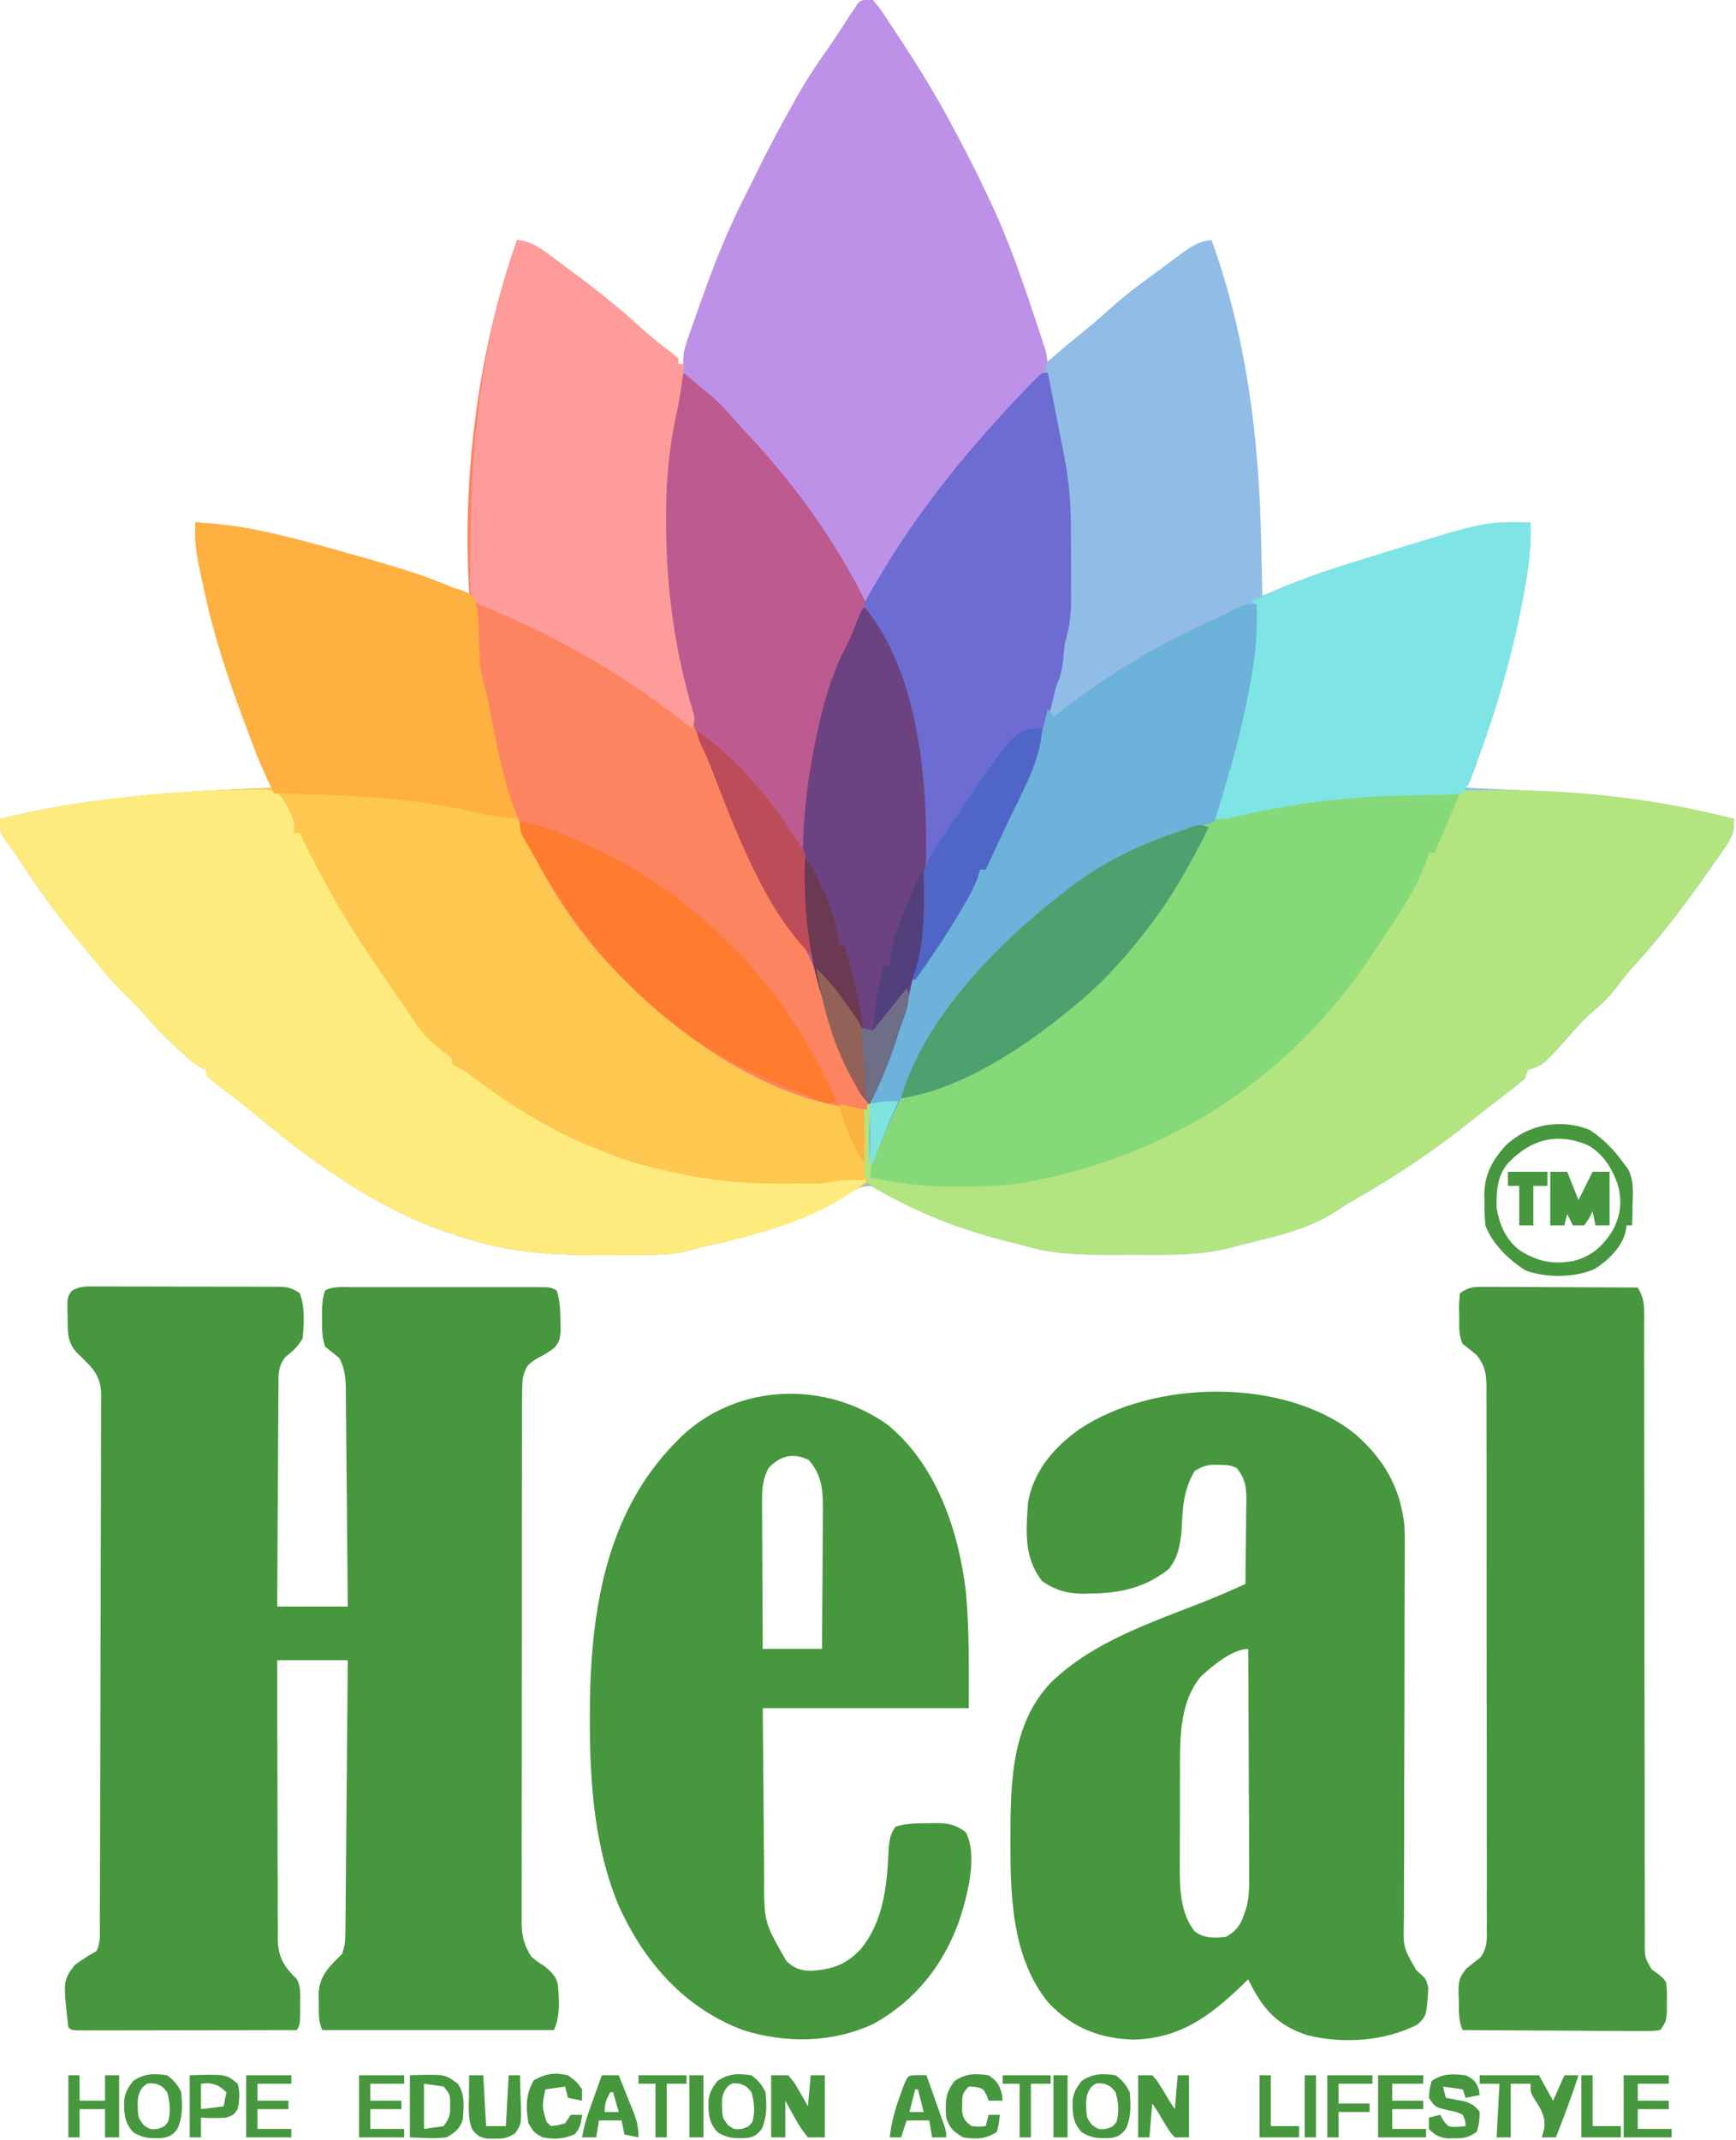
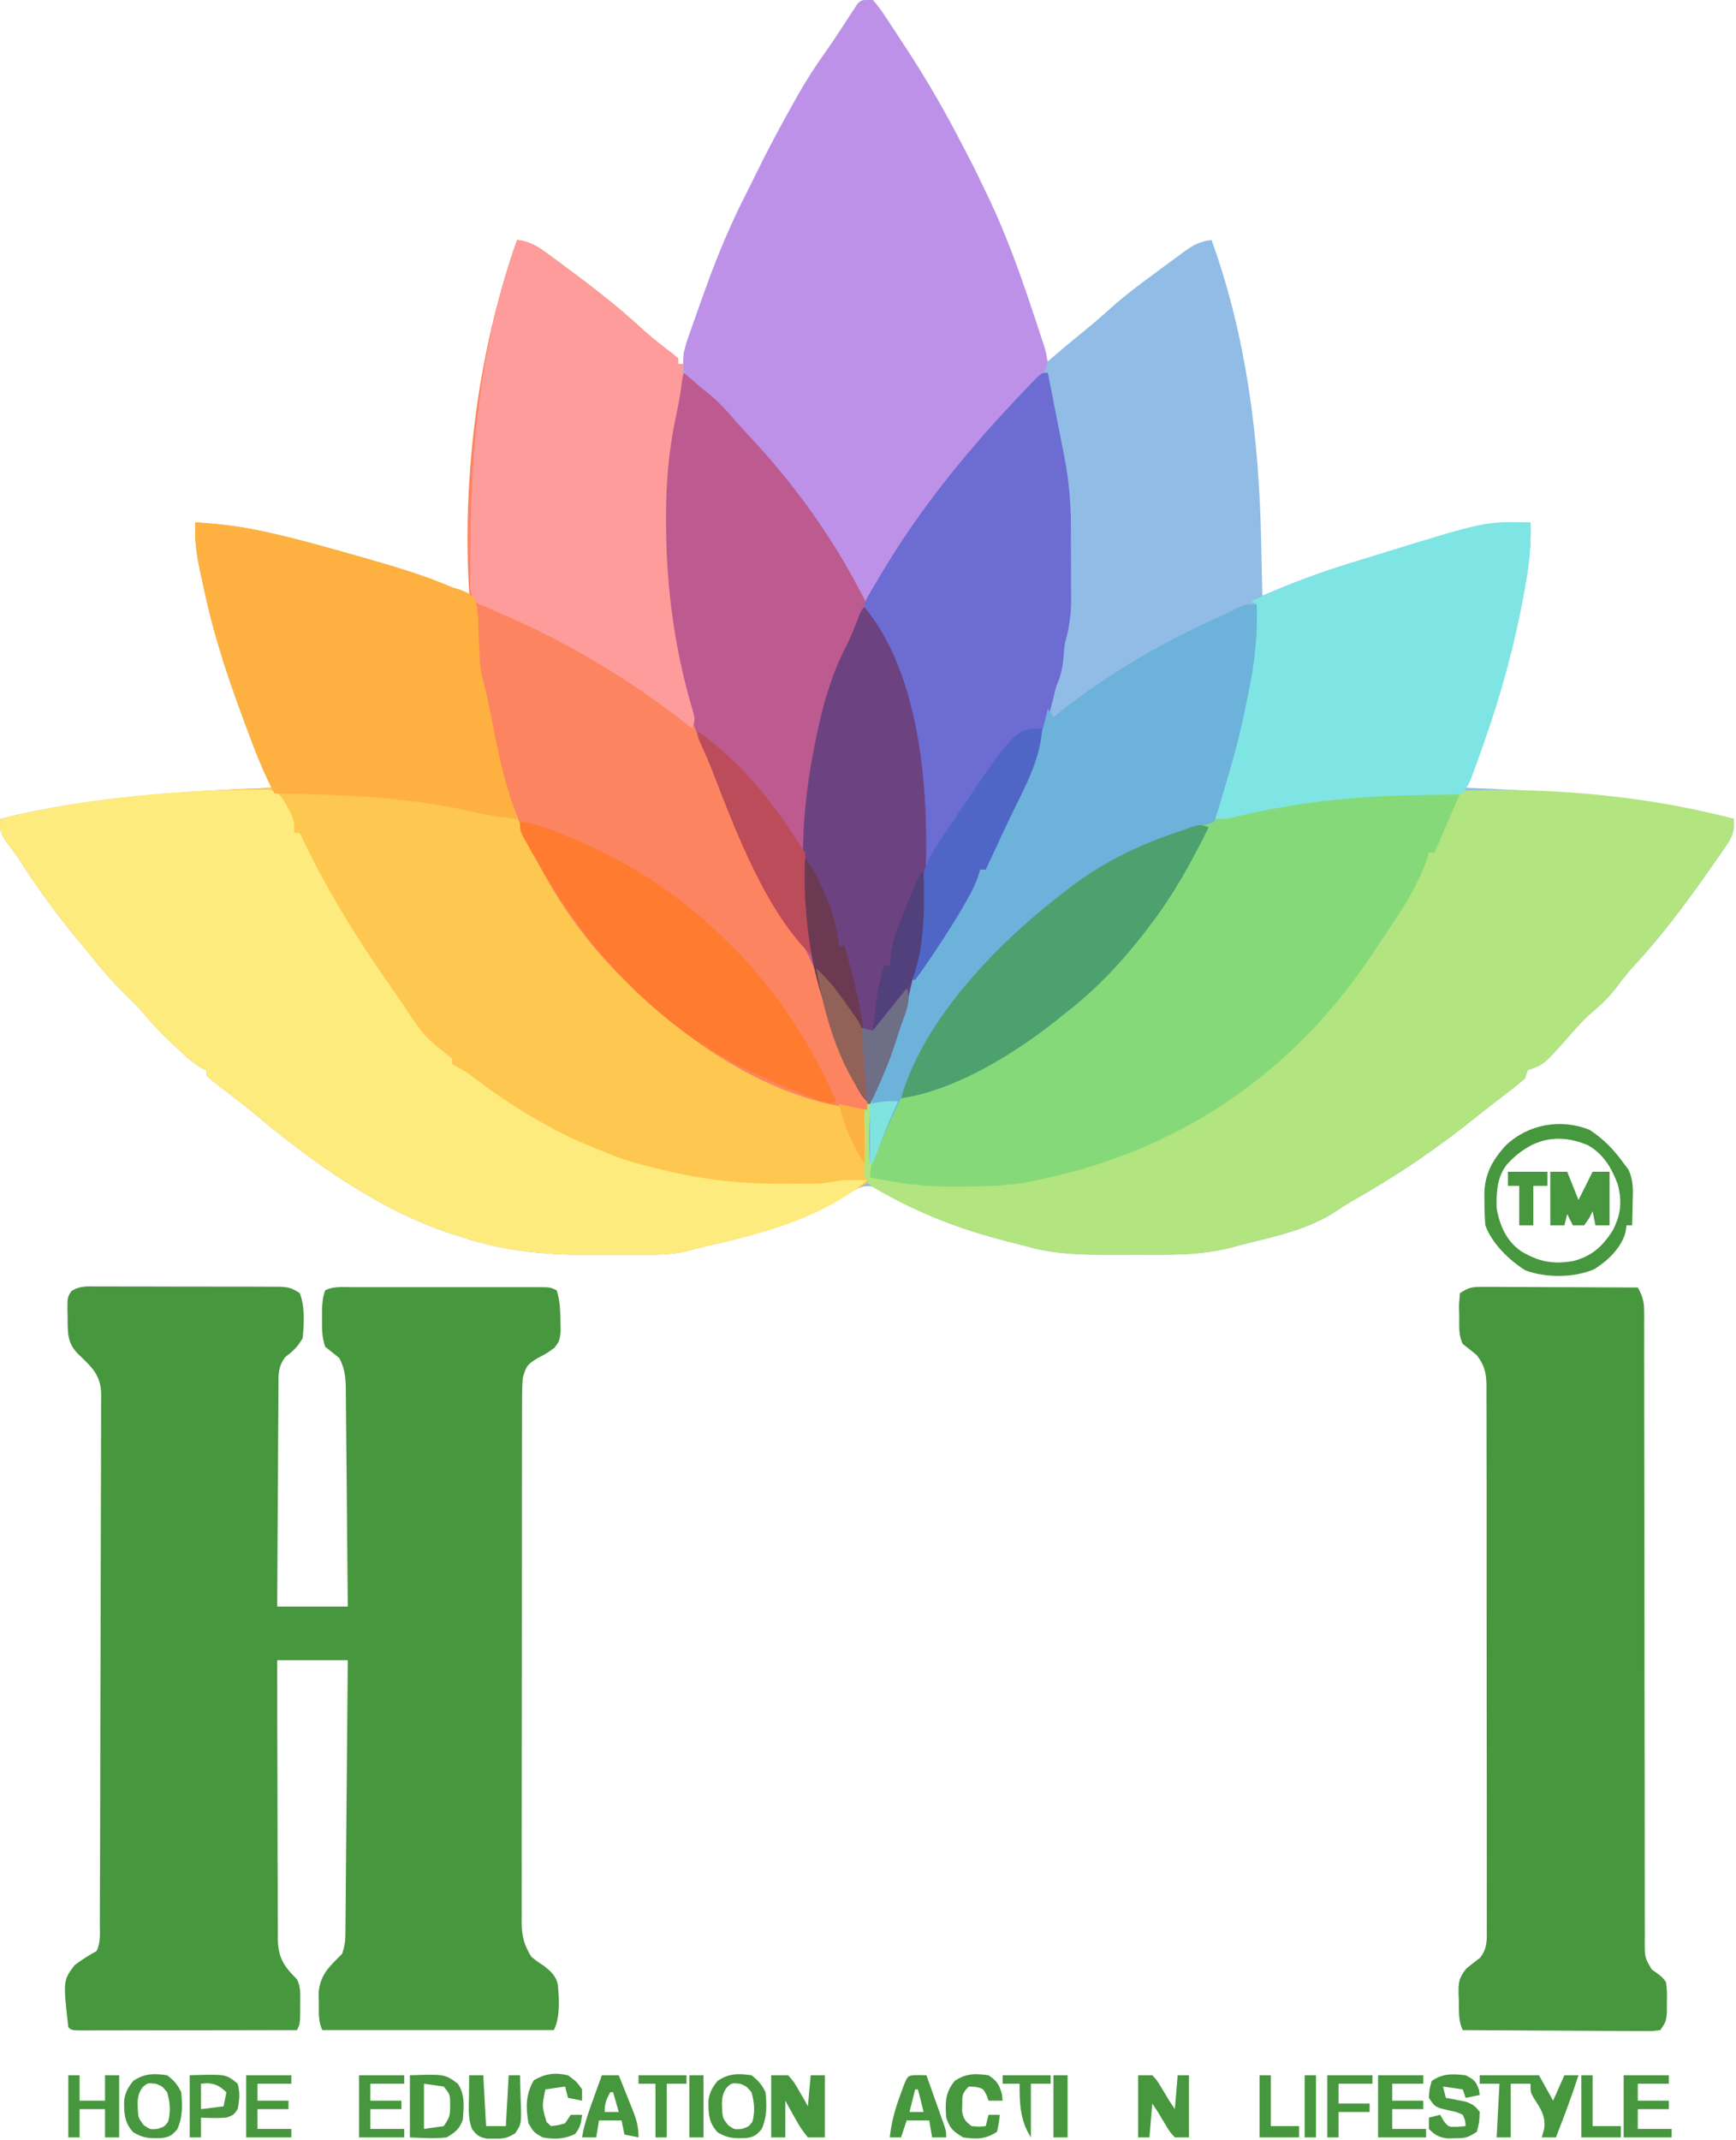
<svg xmlns="http://www.w3.org/2000/svg" width="615" height="758" viewBox="0 0 615 758" fill="none">
  <path d="M309.205 0C310.87 1.907 312.185 3.679 313.548 5.789C313.954 6.395 314.36 7.002 314.779 7.627C316.103 9.616 317.405 11.619 318.705 13.625C319.61 15.003 320.515 16.381 321.42 17.758C328.654 28.844 335.187 40.209 341.205 52C341.92 53.366 342.636 54.732 343.353 56.098C345.392 60.024 347.314 64 349.205 68C349.572 68.766 349.94 69.533 350.319 70.322C359.139 88.901 365.109 108.403 371.205 128C371.647 127.618 372.09 127.235 372.547 126.841C376.182 123.713 379.849 120.639 383.58 117.625C387.016 114.829 390.368 111.983 393.642 109C398.374 104.755 403.394 100.964 408.531 97.224C410.331 95.907 412.119 94.575 413.908 93.242C415.152 92.327 416.397 91.413 417.642 90.5C418.221 90.066 418.8 89.633 419.397 89.186C422.627 86.844 425.21 85.418 429.205 85C441.585 119.25 446 154.992 446.767 191.25C446.81 193.171 446.854 195.091 446.898 197.012C447.004 201.674 447.105 206.337 447.205 211C448.793 210.323 448.793 210.323 450.414 209.631C459.731 205.7 469.008 202.272 478.705 199.375C479.965 198.993 481.225 198.611 482.524 198.218C484.996 197.47 487.468 196.726 489.941 195.985C492.615 195.178 495.277 194.348 497.935 193.492C506.473 190.783 515.1 188.902 523.892 187.188C525.016 186.968 526.141 186.749 527.299 186.522C532.363 185.575 537.037 184.888 542.205 185C542.433 192.201 541.816 198.972 540.58 206.062C540.398 207.105 540.217 208.147 540.031 209.221C536.186 230.68 530.144 250.891 522.716 271.344C522.478 272.003 522.24 272.662 521.994 273.341C520.325 277.88 520.325 277.88 519.205 279C520.178 279.04 521.151 279.079 522.153 279.12C553.218 280.42 583.926 282.477 614.205 290C614.535 294.185 613.785 296.236 611.415 299.668C610.81 300.553 610.205 301.437 609.582 302.349C608.921 303.285 608.26 304.222 607.58 305.188C606.905 306.159 606.23 307.131 605.534 308.132C597.064 320.217 588.215 332.027 578.15 342.836C576.173 345.035 574.409 347.318 572.642 349.688C569.857 353.35 566.833 356.187 563.306 359.121C560.906 361.267 558.828 363.581 556.705 366C546.911 377.098 546.911 377.098 541.205 379C540.875 379.99 540.545 380.98 540.205 382C538.177 383.757 536.154 385.387 534.017 387C532.725 387.992 531.433 388.984 530.142 389.977C529.482 390.481 528.822 390.985 528.142 391.505C526.353 392.886 524.587 394.29 522.83 395.711C509.358 406.58 495.071 416.246 480.021 424.793C477.721 426.1 475.554 427.44 473.357 428.926C464.014 435.131 453.2 437.557 442.412 440.21C440.325 440.724 438.246 441.271 436.178 441.856C425.381 444.638 414.586 444.454 403.5 444.391C400.145 444.375 396.792 444.391 393.437 444.41C382.577 444.421 372.645 444.204 362.205 441C360.378 440.54 358.55 440.087 356.72 439.641C340.743 435.482 326.19 430.351 312.255 421.406C308.525 419.687 307.092 419.757 303.205 421C300.737 422.314 298.392 423.664 296.017 425.125C281.56 433.577 266.019 437.918 249.739 441.425C247.671 441.894 245.624 442.454 243.586 443.04C238.542 444.301 233.578 444.359 228.4 444.406C227.371 444.42 226.342 444.434 225.281 444.448C221.964 444.482 218.647 444.495 215.33 444.5C214.204 444.503 213.078 444.507 211.918 444.51C194.861 444.513 179.456 443.506 163.205 438C162.19 437.678 161.176 437.357 160.131 437.025C134.729 428.871 110.254 411.382 89.986 394.305C87.825 392.514 85.647 390.781 83.423 389.07C82.776 388.571 82.128 388.071 81.461 387.557C80.185 386.576 78.905 385.6 77.622 384.629C76.113 383.465 74.653 382.237 73.204 381C73.204 380.34 73.204 379.68 73.204 379C72.675 378.786 72.145 378.572 71.599 378.352C68.284 376.48 65.652 373.963 62.892 371.375C62.31 370.834 61.728 370.293 61.129 369.735C57.501 366.323 54.129 362.806 50.935 358.98C48.846 356.59 46.602 354.404 44.33 352.188C40.136 348.032 36.35 343.706 32.673 339.09C30.865 336.826 29.037 334.596 27.173 332.379C19.607 323.323 12.902 313.919 6.533 303.988C5.217 302.019 3.803 300.162 2.361 298.285C0.228 295.035 -0.366 293.766 0.205 290C31.78 282.154 63.816 280.28 96.204 279C95.918 278.405 95.632 277.811 95.337 277.198C91.299 268.585 87.996 259.751 84.767 250.812C84.337 249.626 84.337 249.626 83.898 248.415C79.106 235.124 75.147 221.83 72.204 208C71.867 206.496 71.528 204.992 71.189 203.488C69.825 197.268 68.814 191.381 69.204 185C76.689 185.511 83.984 186.281 91.329 187.812C92.304 188.016 93.278 188.219 94.282 188.428C105.269 190.842 116.076 193.922 126.892 197C127.8 197.257 128.707 197.514 129.642 197.778C142.538 201.443 154.886 205.692 167.205 211C167.181 209.311 167.181 209.311 167.157 207.589C166.63 166.047 169.135 124.515 183.205 85C187.782 85.516 190.788 87.501 194.392 90.188C194.988 90.623 195.584 91.059 196.198 91.508C207.118 99.553 218.017 107.71 227.947 116.965C231.27 119.96 234.811 122.661 238.369 125.371C239.277 126.177 239.277 126.177 240.205 127C240.205 127.66 240.205 128.32 240.205 129C240.865 129 241.525 129 242.205 129C242.359 127.237 242.359 127.237 242.517 125.438C242.822 121.961 243.938 119.201 245.355 116.028C247.004 112.092 248.212 107.997 249.517 103.938C253.76 91.01 259.098 78.927 265.292 66.805C266.203 65.002 267.09 63.189 267.97 61.371C271.973 53.14 276.288 45.107 280.767 37.125C281.297 36.174 281.827 35.224 282.373 34.244C285.49 28.742 288.835 23.521 292.515 18.379C294.116 16.125 295.645 13.839 297.154 11.523C297.609 10.834 298.065 10.144 298.535 9.434C299.461 8.029 300.377 6.617 301.285 5.199C301.736 4.522 302.188 3.846 302.654 3.148C303.247 2.238 303.247 2.238 303.852 1.31C305.205 0 305.205 0 309.205 0Z" fill="#90BCE6" />
  <path d="M183.205 85C187.782 85.516 190.788 87.501 194.392 90.188C194.988 90.623 195.584 91.059 196.198 91.508C207.118 99.553 218.017 107.71 227.947 116.965C231.27 119.96 234.811 122.661 238.369 125.371C238.974 125.909 239.58 126.446 240.205 127C240.205 127.66 240.205 128.32 240.205 129C240.865 129 241.525 129 242.205 129C241.726 136.011 240.519 142.744 239.021 149.605C236.749 161.169 235.868 172.48 235.955 184.25C235.958 184.924 235.961 185.598 235.965 186.293C236.134 214.812 240.026 246.095 252.763 271.969C253.924 274.411 254.974 276.84 255.99 279.344C260.312 289.94 265.184 300.164 270.58 310.25C271.063 311.154 271.063 311.154 271.556 312.077C275.465 319.35 279.631 326.333 284.33 333.125C289.454 340.601 291.573 348.02 293.638 356.764C294.584 360.496 295.806 364.119 297.08 367.75C297.324 368.464 297.569 369.178 297.821 369.913C299.437 374.428 301.526 378.172 304.08 382.25C309.878 393.031 307.746 407.097 307.205 419C288.663 429.859 270.733 436.903 249.739 441.425C247.671 441.894 245.624 442.454 243.586 443.04C238.542 444.301 233.578 444.359 228.4 444.406C227.371 444.42 226.342 444.434 225.281 444.448C221.964 444.482 218.647 444.495 215.33 444.5C214.204 444.503 213.078 444.507 211.918 444.51C194.861 444.513 179.456 443.506 163.205 438C162.19 437.678 161.176 437.357 160.131 437.025C134.729 428.871 110.254 411.382 89.986 394.305C87.825 392.514 85.647 390.781 83.423 389.07C82.776 388.571 82.128 388.071 81.461 387.557C80.185 386.576 78.905 385.6 77.622 384.629C76.113 383.465 74.653 382.237 73.204 381C73.204 380.34 73.204 379.68 73.204 379C72.675 378.786 72.145 378.572 71.599 378.352C68.284 376.48 65.652 373.963 62.892 371.375C62.31 370.834 61.728 370.293 61.129 369.735C57.501 366.323 54.129 362.806 50.935 358.98C48.846 356.59 46.602 354.404 44.33 352.188C40.136 348.032 36.35 343.706 32.673 339.09C30.865 336.826 29.037 334.596 27.173 332.379C19.607 323.323 12.902 313.919 6.533 303.988C5.217 302.019 3.803 300.162 2.361 298.285C0.228 295.035 -0.366 293.766 0.205 290C31.78 282.154 63.816 280.28 96.204 279C95.918 278.405 95.632 277.811 95.337 277.198C91.299 268.585 87.996 259.751 84.767 250.812C84.337 249.626 84.337 249.626 83.898 248.415C79.106 235.124 75.147 221.83 72.204 208C71.867 206.496 71.528 204.992 71.189 203.488C69.825 197.268 68.814 191.381 69.204 185C76.689 185.511 83.984 186.281 91.329 187.812C92.304 188.016 93.278 188.219 94.282 188.428C105.269 190.842 116.076 193.922 126.892 197C127.8 197.257 128.707 197.514 129.642 197.778C142.538 201.443 154.886 205.692 167.205 211C167.181 209.311 167.181 209.311 167.157 207.589C166.63 166.047 169.135 124.515 183.205 85Z" fill="#FEC74F" />
  <path d="M242.205 132C243.895 133.454 245.586 134.908 247.275 136.363C248.891 137.734 250.544 139.06 252.205 140.375C255.165 142.965 257.624 145.66 260.166 148.648C262.097 150.876 264.091 153.032 266.109 155.18C293.953 184.979 315.953 222.769 324.017 262.938C324.327 264.481 324.327 264.481 324.644 266.057C329.103 289.364 328.863 314.436 324.955 337.812C324.75 339.037 324.546 340.261 324.335 341.522C321.803 355.476 318.347 370.517 311.455 383C307.587 391.008 308.823 400.341 309.205 409C309.429 408.397 309.653 407.795 309.885 407.174C323.516 371.037 347.45 338.246 378.205 315C379.039 314.359 379.873 313.719 380.732 313.059C392.393 304.467 405.465 298.404 419.205 294C419.977 293.728 420.749 293.456 421.544 293.176C435.294 288.336 449.537 285.384 463.955 283.438C464.842 283.312 465.728 283.186 466.642 283.057C483.72 280.727 500.997 280.448 518.205 280C519.272 279.97 520.339 279.94 521.439 279.909C552.209 279.134 584.429 282.12 614.205 290C614.535 294.185 613.785 296.236 611.416 299.668C610.508 300.995 610.508 300.995 609.582 302.349C608.921 303.285 608.26 304.222 607.58 305.188C606.905 306.159 606.23 307.131 605.534 308.132C597.064 320.217 588.216 332.027 578.15 342.836C576.173 345.035 574.409 347.318 572.642 349.688C569.857 353.35 566.833 356.187 563.306 359.121C560.906 361.267 558.828 363.581 556.705 366C546.912 377.098 546.912 377.098 541.205 379C540.875 379.99 540.545 380.98 540.205 382C538.178 383.757 536.154 385.387 534.017 387C532.725 387.992 531.434 388.984 530.142 389.977C529.482 390.481 528.822 390.985 528.142 391.505C526.353 392.886 524.587 394.29 522.83 395.711C509.358 406.58 495.071 416.246 480.021 424.793C477.721 426.1 475.554 427.44 473.357 428.926C464.014 435.131 453.2 437.557 442.412 440.21C440.326 440.724 438.247 441.271 436.179 441.856C425.381 444.638 414.586 444.454 403.5 444.391C400.145 444.375 396.792 444.391 393.437 444.41C382.578 444.421 372.645 444.204 362.205 441C360.378 440.54 358.55 440.087 356.72 439.641C341.681 435.727 327.834 430.746 314.205 423.25C313.515 422.873 312.826 422.496 312.115 422.108C307.328 419.371 307.328 419.371 306.205 416C306.226 414.228 306.307 412.456 306.423 410.688C307.121 395.844 305.54 386.136 298.355 373.237C296.448 369.528 295.161 365.652 293.892 361.688C293.648 360.939 293.404 360.19 293.152 359.418C292.089 356.08 291.15 352.769 290.337 349.359C288.467 341.555 285.498 335.96 281.042 329.43C269.117 311.713 259.613 292.091 252.045 272.165C250.94 269.318 249.697 266.539 248.455 263.75C243.473 251.687 240.865 238.966 238.455 226.188C238.244 225.079 238.033 223.971 237.816 222.83C232.304 192.419 234.464 161.758 242.205 132Z" fill="#B2E47F" />
  <path d="M34.474 455.628C35.211 455.624 35.948 455.62 36.707 455.617C39.144 455.608 41.58 455.622 44.017 455.637C45.709 455.637 47.402 455.637 49.094 455.635C52.642 455.635 56.189 455.646 59.737 455.664C64.287 455.686 68.836 455.687 73.386 455.68C76.881 455.677 80.376 455.684 83.871 455.693C85.549 455.697 87.226 455.698 88.904 455.697C91.248 455.696 93.591 455.709 95.935 455.725C96.63 455.723 97.325 455.72 98.041 455.718C101.659 455.758 103.102 455.932 106.205 458C108.086 462.94 107.723 468.825 107.205 474C105.441 477.023 103.847 478.511 101.098 480.603C98.411 484.005 98.632 487.192 98.659 491.349C98.643 492.608 98.643 492.608 98.627 493.892C98.598 496.663 98.596 499.432 98.595 502.203C98.58 504.126 98.563 506.048 98.545 507.97C98.501 513.027 98.481 518.084 98.466 523.141C98.447 528.302 98.405 533.464 98.365 538.625C98.289 548.75 98.241 558.875 98.204 569C106.455 569 114.705 569 123.205 569C123.119 558.264 123.025 547.529 122.917 536.793C122.867 531.809 122.821 526.824 122.783 521.839C122.746 517.027 122.699 512.216 122.646 507.405C122.628 505.57 122.613 503.735 122.601 501.9C122.584 499.329 122.555 496.758 122.523 494.187C122.521 493.429 122.519 492.67 122.517 491.889C122.453 487.842 122.135 484.592 120.205 481C118.562 479.638 116.896 478.301 115.205 477C114.089 473.655 114.072 471.082 114.08 467.562C114.076 465.863 114.076 465.863 114.072 464.129C114.182 461.534 114.299 459.423 115.205 457C118.201 455.502 121.275 455.861 124.56 455.871C125.318 455.869 126.076 455.867 126.857 455.865C129.368 455.861 131.88 455.864 134.392 455.867C136.133 455.866 137.874 455.866 139.615 455.864C143.267 455.863 146.919 455.865 150.571 455.87C155.259 455.875 159.946 455.872 164.634 455.866C168.23 455.862 171.826 455.864 175.422 455.866C177.151 455.867 178.88 455.866 180.609 455.864C183.022 455.861 185.436 455.865 187.849 455.871C188.928 455.868 188.928 455.868 190.028 455.864C194.976 455.886 194.976 455.886 197.205 457C198.379 460.523 198.464 463.768 198.517 467.437C198.573 469.416 198.573 469.416 198.63 471.434C198.205 475 198.205 475 196.412 477.352C194.496 478.783 192.729 479.91 190.58 480.937C186.77 483.265 186.365 483.852 185.205 488C185.016 490.74 184.93 493.377 184.944 496.116C184.94 496.928 184.936 497.741 184.932 498.578C184.922 501.299 184.926 504.019 184.93 506.74C184.926 508.692 184.92 510.643 184.914 512.595C184.901 517.894 184.9 523.194 184.903 528.493C184.904 532.917 184.899 537.34 184.894 541.764C184.883 552.199 184.883 562.634 184.889 573.07C184.895 583.837 184.883 594.604 184.861 605.371C184.844 614.614 184.838 623.858 184.841 633.101C184.843 638.622 184.84 644.143 184.826 649.664C184.814 654.856 184.816 660.047 184.829 665.239C184.831 667.144 184.828 669.049 184.82 670.954C184.81 673.556 184.818 676.156 184.83 678.757C184.823 679.511 184.816 680.264 184.808 681.04C184.856 685.761 185.706 688.992 188.205 693C190.448 694.808 190.448 694.808 192.892 696.375C195.274 698.351 196.934 699.808 197.634 702.891C198.095 707.96 198.508 714.393 196.205 719C169.145 719 142.085 719 114.205 719C112.711 716.013 112.979 712.961 112.955 709.687C112.929 708.371 112.903 707.055 112.876 705.699C113.448 699.255 116.795 696.41 121.205 692C122.116 689.264 122.338 687.623 122.363 684.805C122.373 683.951 122.382 683.097 122.392 682.217C122.398 681.283 122.404 680.35 122.41 679.388C122.42 678.402 122.43 677.417 122.44 676.401C122.471 673.139 122.496 669.876 122.521 666.613C122.542 664.353 122.562 662.093 122.584 659.833C122.639 653.88 122.689 647.927 122.737 641.974C122.787 635.901 122.843 629.829 122.898 623.756C123.005 611.837 123.106 599.919 123.205 588C114.955 588 106.705 588 98.204 588C98.2 601.7 98.22 615.399 98.285 629.099C98.314 635.461 98.332 641.822 98.325 648.184C98.318 654.324 98.341 660.464 98.383 666.605C98.394 668.946 98.395 671.288 98.385 673.629C98.373 676.912 98.398 680.192 98.432 683.475C98.413 684.924 98.413 684.924 98.394 686.402C98.521 693.244 100.397 696.284 105.205 701C106.691 703.972 106.336 706.696 106.33 710C106.333 711.887 106.333 711.887 106.337 713.812C106.205 717 106.205 717 105.205 719C94.791 719.023 84.378 719.041 73.964 719.052C69.129 719.057 64.294 719.064 59.46 719.075C54.798 719.086 50.136 719.092 45.474 719.095C43.691 719.097 41.909 719.1 40.126 719.106C37.638 719.113 35.15 719.114 32.662 719.113C31.545 719.119 31.545 719.119 30.406 719.124C25.319 719.114 25.319 719.114 24.204 718C22.341 701.52 22.341 701.52 26.4 696.031C28.918 694.108 31.444 692.543 34.205 691C35.761 687.888 35.356 684.586 35.358 681.169C35.363 680.351 35.367 679.533 35.372 678.689C35.385 675.932 35.391 673.174 35.397 670.417C35.405 668.446 35.414 666.475 35.422 664.504C35.448 658.019 35.464 651.533 35.478 645.047C35.483 642.816 35.489 640.586 35.494 638.355C35.516 629.079 35.535 619.802 35.546 610.525C35.562 597.219 35.595 583.913 35.652 570.607C35.691 561.258 35.71 551.908 35.716 542.559C35.719 536.972 35.731 531.385 35.764 525.798C35.794 520.541 35.8 515.285 35.788 510.029C35.788 508.099 35.797 506.17 35.814 504.241C35.837 501.606 35.828 498.973 35.812 496.339C35.826 495.576 35.84 494.812 35.855 494.026C35.747 486.771 32.417 484.162 27.454 479.312C23.713 475.468 23.993 471.581 23.954 466.5C23.934 465.823 23.913 465.146 23.892 464.449C23.853 459.558 23.853 459.558 25.271 457.306C28.18 455.341 31.084 455.59 34.474 455.628Z" fill="#46973D" />
-   <path d="M480.205 508C490.316 516.827 496.237 527.075 497.561 540.652C497.684 544.661 497.686 548.659 497.639 552.669C497.637 554.195 497.636 555.721 497.637 557.247C497.635 560.505 497.622 563.763 497.599 567.021C497.564 572.178 497.563 577.335 497.568 582.493C497.575 596.222 497.542 609.95 497.481 623.679C497.442 632.722 497.422 641.764 497.44 650.807C497.448 655.929 497.425 661.05 497.379 666.172C497.357 669.36 497.364 672.547 497.38 675.734C497.381 677.207 497.37 678.679 497.347 680.151C497.105 689.725 497.105 689.725 501.707 697.751C502.34 698.323 502.973 698.895 503.625 699.484C505.205 701 505.205 701 505.994 704.012C505.387 713.912 505.387 713.912 502.205 717C490.58 723.007 475.815 723.954 463.142 720.813C452.981 717.472 447.872 712.176 443.041 702.723C442.765 702.154 442.489 701.586 442.205 701C441.382 701.797 440.56 702.593 439.712 703.414C428.384 714.236 417.961 721.913 401.705 722.375C389.547 722.029 379.999 718.235 371.517 709.438C358.674 693.733 357.97 672.526 357.955 653.188C357.954 652.405 357.953 651.623 357.953 650.818C357.979 631.789 358.262 610.689 372.205 596C387.23 581.37 407.755 574.722 426.865 567.149C431.705 565.222 436.466 563.165 441.205 561C441.279 555.965 441.333 550.93 441.369 545.894C441.385 544.182 441.405 542.47 441.431 540.758C441.468 538.293 441.484 535.829 441.498 533.363C441.513 532.602 441.529 531.84 441.545 531.055C441.546 526.518 441.037 523.596 438.205 520C435.879 518.837 434.417 518.834 431.83 518.813C431.059 518.798 430.288 518.784 429.494 518.77C426.922 519.028 425.374 519.605 423.205 521C419.106 527.982 418.962 534.207 418.584 542.176C418.071 547.348 417.337 551.568 414.08 555.688C405.839 562.316 396.599 564.357 386.205 564.375C385.449 564.4 384.694 564.424 383.916 564.449C378.281 564.478 373.868 563.239 369.205 560C362.625 551.734 363.455 542.092 364.205 532C366.24 520.888 373.36 512.594 382.392 506.188C408.683 488.582 455.043 487.708 480.205 508ZM425.205 594C417.398 603.814 418.049 617.211 418.037 629.156C418.033 630.299 418.03 631.441 418.027 632.618C418.022 635.021 418.019 637.425 418.019 639.829C418.017 643.489 417.999 647.149 417.98 650.809C417.977 653.154 417.975 655.499 417.974 657.844C417.967 658.928 417.96 660.013 417.952 661.131C417.976 669.021 418.113 677.538 423.205 684C426.626 686.566 430.052 686.437 434.205 686C438.978 683.505 440.058 680.339 441.593 675.481C442.558 671.568 442.599 667.821 442.545 663.808C442.546 662.939 442.546 662.07 442.547 661.174C442.545 658.333 442.521 655.493 442.498 652.652C442.492 650.67 442.488 648.687 442.485 646.705C442.473 641.511 442.444 636.318 442.411 631.125C442.38 625.816 442.366 620.507 442.351 615.197C442.319 604.798 442.268 594.399 442.205 584C436.6 584 429.142 590.294 425.205 594Z" fill="#46973D" />
  <path d="M183.205 85C187.782 85.516 190.788 87.501 194.392 90.188C194.988 90.623 195.584 91.059 196.198 91.508C207.118 99.553 218.017 107.71 227.947 116.965C231.27 119.96 234.811 122.661 238.369 125.371C238.975 125.909 239.58 126.446 240.205 127C240.205 127.66 240.205 128.32 240.205 129C240.865 129 241.525 129 242.205 129C241.726 136.011 240.519 142.744 239.021 149.605C236.75 161.169 235.868 172.48 235.955 184.25C235.958 184.924 235.962 185.598 235.965 186.293C236.134 214.812 240.026 246.095 252.763 271.969C253.924 274.411 254.975 276.84 255.99 279.344C260.312 289.94 265.184 300.164 270.58 310.25C270.902 310.853 271.224 311.456 271.556 312.077C275.466 319.35 279.631 326.333 284.33 333.125C289.454 340.601 291.573 348.02 293.638 356.764C296.354 367.48 300.677 377.526 305.884 387.242C307.205 390 307.205 390 307.205 393C270.866 390.536 235.498 363.799 212.166 337.512C188.293 309.713 176.463 277.787 170.748 242.035C170.369 239.093 170.369 239.093 169.205 237C161.314 188.147 166.682 131.404 183.205 85Z" fill="#FD8460" />
-   <path d="M314.576 504.711C331.857 518.907 339.703 542.412 342.205 564C343.442 577.615 343.205 591.329 343.205 605C319.115 605 295.025 605 270.205 605C270.308 617.004 270.411 629.008 270.517 641.375C270.542 645.147 270.567 648.92 270.593 652.806C270.629 656.226 270.629 656.226 270.67 659.645C270.686 661.153 270.696 662.661 270.702 664.169C270.63 680.722 270.63 680.722 278.681 694.656C281.586 697.218 283.642 698.008 287.529 697.988C294.834 697.497 299.708 695.808 304.83 690.438C313.358 680.121 314.285 666.944 314.861 654.066C315.188 651.148 315.531 649.392 317.205 647C321.011 645.731 324.613 645.777 328.58 645.75C329.713 645.719 329.713 645.719 330.869 645.688C335.478 645.655 338.456 646.018 342.205 649C346.468 657.526 342.661 671.429 339.889 680.057C334.314 695.885 324.226 708.626 309.517 716.75C294.958 723.579 278.378 723.773 263.205 719C242.381 711.124 228.297 694.991 219.205 675C210.634 654.493 208.972 631.854 208.955 609.875C208.954 609.084 208.953 608.293 208.953 607.478C208.999 572.771 213.867 536.766 239.205 511C239.915 510.277 240.625 509.554 241.357 508.809C261.286 489.817 292.627 488.873 314.576 504.711ZM272.205 520C270.341 523.77 269.96 526.802 269.978 530.984C269.978 532.165 269.978 533.345 269.978 534.562C269.988 535.827 269.999 537.091 270.009 538.395C270.012 539.697 270.015 541 270.018 542.341C270.026 545.792 270.045 549.243 270.067 552.693C270.088 556.219 270.097 559.745 270.107 563.271C270.128 570.181 270.164 577.091 270.205 584C277.135 584 284.065 584 291.205 584C291.273 576.559 291.328 569.118 291.36 561.676C291.376 558.22 291.397 554.764 291.431 551.308C291.47 547.329 291.484 543.35 291.498 539.371C291.513 538.139 291.529 536.906 291.545 535.636C291.546 528.458 291.479 522.625 286.455 517.063C280.784 514.385 276.391 515.575 272.205 520Z" fill="#46973D" />
  <path d="M85.454 279.75C86.554 279.729 87.654 279.709 88.787 279.688C89.837 279.682 90.888 279.677 91.97 279.672C92.906 279.663 93.843 279.653 94.807 279.644C97.65 280.066 98.465 280.768 100.205 283C101.372 284.902 101.372 284.902 102.392 286.938C102.736 287.607 103.08 288.276 103.435 288.965C104.205 291 104.205 291 104.205 295C104.865 295 105.525 295 106.205 295C106.464 295.551 106.724 296.102 106.992 296.67C116.322 316.288 127.64 334.308 140.205 352C141.035 353.204 141.864 354.408 142.693 355.613C149.994 366.82 149.994 366.82 160.205 375C160.205 375.66 160.205 376.32 160.205 377C161.085 377.414 161.085 377.414 161.982 377.836C164.105 378.948 165.866 380.156 167.759 381.617C176.089 387.914 184.522 393.571 193.705 398.562C194.599 399.05 195.493 399.538 196.415 400.041C202.204 403.12 208.085 405.659 214.205 408C215.027 408.336 215.85 408.672 216.698 409.018C222.965 411.571 229.44 413.111 236.017 414.625C236.906 414.831 237.794 415.037 238.709 415.25C251.212 418.034 263.363 419.316 276.14 419.206C278.362 419.187 280.584 419.185 282.806 419.186C290.588 419.319 290.588 419.319 298.205 418C299.787 417.935 301.371 417.914 302.955 417.938C303.754 417.947 304.553 417.956 305.376 417.965C306.281 417.982 306.281 417.982 307.205 418C291.277 431.452 269.68 437.13 249.739 441.425C247.671 441.894 245.624 442.454 243.586 443.04C238.542 444.301 233.578 444.359 228.4 444.406C227.371 444.42 226.342 444.434 225.281 444.448C221.964 444.482 218.647 444.495 215.33 444.5C214.204 444.503 213.078 444.507 211.918 444.51C194.861 444.513 179.456 443.506 163.205 438C162.19 437.678 161.176 437.357 160.131 437.025C134.729 428.871 110.254 411.382 89.986 394.305C87.825 392.514 85.647 390.781 83.423 389.07C82.776 388.571 82.128 388.071 81.461 387.557C80.185 386.576 78.905 385.6 77.622 384.629C76.113 383.465 74.653 382.237 73.204 381C73.204 380.34 73.204 379.68 73.204 379C72.675 378.786 72.145 378.572 71.599 378.352C68.284 376.48 65.652 373.963 62.892 371.375C62.019 370.563 62.019 370.563 61.129 369.735C57.501 366.323 54.129 362.806 50.935 358.98C48.846 356.59 46.602 354.404 44.33 352.188C40.136 348.032 36.35 343.706 32.673 339.09C30.865 336.826 29.037 334.596 27.173 332.379C19.607 323.323 12.902 313.919 6.533 303.988C5.217 302.019 3.803 300.162 2.361 298.285C0.228 295.035 -0.366 293.766 0.205 290C13.617 286.667 26.988 284.33 40.705 282.75C41.767 282.626 41.767 282.626 42.851 282.5C57.022 280.867 71.182 279.82 85.454 279.75Z" fill="#FEEB7D" />
  <path d="M496.283 280.945C498.2 280.941 498.2 280.941 500.155 280.936C505.839 280.938 511.521 280.965 517.205 281C514.235 287.93 511.265 294.86 508.205 302C507.545 302 506.885 302 506.205 302C505.938 302.866 505.671 303.732 505.396 304.624C501.803 314.804 495.479 323.997 489.48 332.912C488.329 334.626 487.19 336.348 486.052 338.07C457.788 380.536 417.115 407.958 367.205 418C366.111 418.229 365.018 418.459 363.892 418.695C355.831 420.126 347.813 420.203 339.642 420.25C338.518 420.259 337.394 420.269 336.236 420.278C326.681 420.242 317.55 418.91 308.205 417C310.565 385.141 341.004 346.542 364.205 326C368.765 322.195 373.467 318.581 378.205 315C379.039 314.359 379.873 313.719 380.732 313.059C392.393 304.467 405.465 298.404 419.205 294C419.977 293.728 420.749 293.456 421.544 293.176C445.243 284.835 471.229 281.004 496.283 280.945Z" fill="#85D979" />
  <path d="M526.053 455.773C527.854 455.773 527.854 455.773 529.692 455.773C531.638 455.789 531.638 455.789 533.622 455.805C534.963 455.808 536.304 455.811 537.645 455.813C541.172 455.821 544.698 455.841 548.224 455.863C551.824 455.883 555.423 455.892 559.023 455.902C566.083 455.924 573.144 455.958 580.204 456C581.815 458.848 582.454 460.885 582.455 464.151C582.46 464.975 582.465 465.799 582.47 466.648C582.463 467.998 582.463 467.998 582.456 469.376C582.459 470.336 582.462 471.296 582.465 472.285C582.473 475.511 582.466 478.737 582.46 481.963C582.463 484.272 582.466 486.582 582.471 488.891C582.479 493.868 582.481 498.845 582.479 503.822C582.476 511.687 582.49 519.552 582.508 527.417C582.531 538.439 582.55 549.462 582.563 560.485C582.564 561.184 582.564 561.884 582.565 562.605C582.577 572.535 582.582 582.465 582.585 592.396C582.585 593.095 582.585 593.794 582.585 594.515C582.585 595.214 582.586 595.912 582.586 596.632C582.59 608.276 582.609 619.92 582.64 631.564C582.661 639.387 582.663 647.21 582.652 655.033C582.65 659.894 582.663 664.755 582.682 669.616C582.688 671.876 582.686 674.135 582.677 676.394C582.666 679.471 582.679 682.547 582.699 685.624C582.69 686.524 582.681 687.424 582.671 688.352C582.695 693.302 582.695 693.302 585.128 697.504C585.813 697.998 586.498 698.491 587.204 699C588.935 700.313 588.935 700.313 590.204 702C590.568 705.25 590.568 705.25 590.517 709C590.513 710.238 590.509 711.475 590.505 712.75C590.204 716 590.204 716 588.204 719C585.306 719.361 585.306 719.361 581.552 719.341C580.869 719.341 580.186 719.341 579.482 719.342C577.22 719.34 574.959 719.316 572.697 719.293C571.13 719.287 569.564 719.283 567.997 719.28C563.87 719.269 559.744 719.239 555.618 719.206C551.408 719.175 547.199 719.162 542.99 719.147C534.728 719.114 526.466 719.063 518.204 719C516.583 715.757 516.895 712.248 516.829 708.688C516.792 707.928 516.755 707.168 516.716 706.385C516.651 702.212 516.757 700.549 519.478 697.207C521.082 695.909 522.699 694.625 524.344 693.379C526.989 689.997 526.756 686.848 526.706 682.732C526.711 681.891 526.717 681.05 526.722 680.183C526.736 677.36 526.721 674.538 526.706 671.715C526.71 669.693 526.715 667.671 526.723 665.649C526.737 660.153 526.725 654.658 526.709 649.162C526.695 643.414 526.701 637.667 526.705 631.92C526.708 622.267 526.694 612.614 526.671 602.96C526.644 591.796 526.643 580.632 526.654 569.468C526.665 558.734 526.659 548.001 526.645 537.268C526.639 532.698 526.639 528.127 526.644 523.557C526.649 518.175 526.639 512.793 526.617 507.411C526.611 505.435 526.611 503.458 526.616 501.482C526.622 498.786 526.609 496.091 526.592 493.395C526.598 492.611 526.604 491.826 526.61 491.018C526.558 486.494 525.998 483.598 523.204 480C521.565 478.634 519.901 477.295 518.204 476C516.624 472.839 516.979 469.467 516.954 466C516.934 465.263 516.913 464.525 516.892 463.766C516.876 461.625 516.876 461.625 517.204 458C520.671 455.689 521.968 455.756 526.053 455.773Z" fill="#46973D" />
  <path d="M309.204 0C310.87 1.907 312.185 3.679 313.548 5.789C313.954 6.395 314.36 7.002 314.779 7.627C316.103 9.616 317.405 11.619 318.704 13.625C319.61 15.003 320.515 16.381 321.42 17.758C328.654 28.844 335.187 40.209 341.204 52C341.92 53.366 342.636 54.732 343.353 56.098C345.392 60.024 347.314 64 349.204 68C349.572 68.766 349.94 69.533 350.319 70.322C356.534 83.413 361.402 96.887 365.954 110.625C366.233 111.449 366.512 112.274 366.799 113.123C367.593 115.485 368.363 117.854 369.126 120.227C369.488 121.292 369.488 121.292 369.857 122.38C370.827 125.484 371.305 127.591 370.523 130.781C369.236 132.946 368.006 134.532 366.193 136.27C365.603 136.844 365.014 137.418 364.407 138.01C363.783 138.605 363.16 139.2 362.517 139.812C361.234 141.066 359.953 142.321 358.673 143.578C358.065 144.174 357.456 144.771 356.829 145.385C353.762 148.434 350.978 151.686 348.204 155C347.354 155.985 346.503 156.97 345.626 157.984C330.855 175.121 317.972 194.103 307.204 214C303.964 211.263 302.29 207.678 300.329 204C286.934 179.631 268.774 156.528 247.966 138.008C247.282 137.386 246.597 136.765 245.892 136.125C245.195 135.509 244.497 134.893 243.779 134.258C241.554 131.066 241.98 128.845 242.204 125C243.011 121.813 243.011 121.813 244.146 118.57C244.561 117.371 244.977 116.172 245.404 114.936C245.858 113.665 246.312 112.395 246.767 111.125C247.229 109.815 247.69 108.505 248.151 107.195C252.851 93.921 257.971 81.033 264.412 68.492C265.624 66.131 266.81 63.771 267.966 61.383C271.969 53.147 276.286 45.111 280.767 37.125C281.297 36.174 281.827 35.224 282.373 34.244C285.49 28.742 288.835 23.521 292.515 18.379C294.116 16.125 295.645 13.839 297.154 11.523C297.609 10.834 298.065 10.144 298.535 9.434C299.461 8.029 300.377 6.617 301.285 5.199C301.736 4.522 302.188 3.846 302.654 3.148C303.247 2.238 303.247 2.238 303.852 1.31C305.204 0 305.204 0 309.204 0Z" fill="#BD91E8" />
  <path d="M242.205 132C243.895 133.454 245.586 134.908 247.275 136.363C248.891 137.734 250.544 139.06 252.205 140.375C255.165 142.965 257.624 145.66 260.166 148.648C262.097 150.876 264.091 153.032 266.109 155.18C293.953 184.979 315.953 222.769 324.017 262.938C324.327 264.481 324.327 264.481 324.644 266.057C329.103 289.364 328.863 314.436 324.955 337.812C324.75 339.037 324.546 340.261 324.335 341.522C321.207 358.759 315.826 375.249 308.205 391C304.778 388.21 303.213 384.352 301.392 380.438C301.042 379.689 300.693 378.94 300.333 378.169C296.118 368.914 292.696 359.248 290.334 349.352C288.468 341.55 285.496 335.957 281.042 329.43C269.117 311.713 259.613 292.091 252.045 272.165C250.94 269.318 249.697 266.539 248.455 263.75C243.473 251.687 240.865 238.966 238.455 226.188C238.244 225.079 238.033 223.971 237.816 222.83C232.304 192.419 234.464 161.758 242.205 132Z" fill="#BD5A8F" />
  <path d="M183.205 85C187.782 85.516 190.788 87.501 194.392 90.188C194.988 90.623 195.584 91.059 196.198 91.508C207.118 99.553 218.017 107.71 227.947 116.965C231.27 119.96 234.811 122.661 238.369 125.371C238.975 125.909 239.58 126.446 240.205 127C240.205 127.66 240.205 128.32 240.205 129C240.865 129 241.525 129 242.205 129C241.726 136.011 240.519 142.744 239.021 149.605C236.75 161.169 235.868 172.48 235.955 184.25C235.958 184.924 235.961 185.598 235.965 186.293C236.099 208.891 239.145 231.047 245.736 252.723C246.205 255 246.205 255 245.205 258C244.773 257.659 244.342 257.317 243.898 256.965C222.992 240.491 200.396 227.017 175.857 216.621C174.652 216.086 173.446 215.551 172.205 215C171.317 214.651 170.428 214.303 169.513 213.943C167.205 212 167.205 212 166.589 208.156C166.57 206.533 166.579 204.909 166.611 203.285C166.61 202.411 166.608 201.537 166.607 200.636C166.612 197.777 166.656 194.921 166.705 192.062C166.723 190.088 166.742 188.114 166.761 186.14C167.198 152.092 171.742 117.194 183.205 85Z" fill="#FE9C9B" />
  <path d="M371.205 132C372.187 136.98 373.165 141.96 374.14 146.941C374.472 148.633 374.805 150.324 375.138 152.016C375.62 154.458 376.098 156.901 376.576 159.344C376.724 160.09 376.872 160.836 377.024 161.605C378.625 169.836 379.362 177.748 379.373 186.125C379.378 187.544 379.378 187.544 379.383 188.993C379.388 190.983 379.39 192.973 379.39 194.963C379.392 197.991 379.41 201.019 379.429 204.047C379.432 205.99 379.434 207.932 379.435 209.875C379.442 210.771 379.449 211.667 379.457 212.59C379.437 218.077 378.705 222.722 377.205 228C376.992 229.724 376.818 231.454 376.705 233.188C376.387 236.851 375.714 239.626 374.205 243C373.514 245.663 372.854 248.328 372.205 251C368.74 265.15 363.351 277.875 357.143 291.011C355.506 294.481 353.888 297.96 352.267 301.438C351.675 302.707 351.082 303.977 350.49 305.246C350.066 306.155 349.642 307.064 349.205 308C348.545 308 347.885 308 347.205 308C346.966 308.828 346.728 309.655 346.482 310.508C344.982 314.607 343.001 318.139 340.767 321.875C340.334 322.605 339.901 323.335 339.455 324.088C336.185 329.528 332.729 334.826 329.142 340.062C328.665 340.759 328.188 341.456 327.697 342.173C326.562 343.803 325.388 345.405 324.205 347C323.875 347 323.545 347 323.205 347C323.069 342.628 323.384 338.687 324.272 334.407C326.344 324.07 326.515 313.812 326.517 303.312C326.52 302.577 326.524 301.841 326.527 301.083C326.566 286.401 324.939 272.252 321.892 257.875C321.674 256.845 321.456 255.815 321.231 254.754C318.543 242.476 314.111 231.372 308.658 220.082C307.205 217 307.205 217 306.205 214C306.926 212.169 306.926 212.169 308.126 210.113C308.569 209.348 309.012 208.582 309.469 207.793C309.959 206.975 310.449 206.156 310.955 205.312C311.705 204.042 311.705 204.042 312.47 202.746C326.645 179.022 344.116 157.904 363.205 138C363.759 137.415 364.314 136.829 364.886 136.226C368.971 132 368.971 132 371.205 132Z" fill="#6C6CD2" />
  <path d="M542.205 185C542.433 192.201 541.816 198.972 540.58 206.062C540.398 207.105 540.217 208.147 540.031 209.221C536.761 227.471 532.135 244.909 525.955 262.375C525.552 263.512 525.552 263.512 525.142 264.673C524.373 266.834 523.596 268.992 522.814 271.148C522.581 271.797 522.348 272.446 522.107 273.115C521.032 276.039 519.946 278.388 518.205 281C515.665 281.401 515.665 281.401 512.439 281.441C511.25 281.466 510.061 281.491 508.836 281.517C506.915 281.539 506.915 281.539 504.955 281.562C502.289 281.626 499.624 281.692 496.958 281.766C496.292 281.783 495.626 281.8 494.94 281.818C475.22 282.363 455.344 284.962 436.171 289.633C434.205 290 434.205 290 430.205 290C430.825 287.436 431.451 284.874 432.08 282.312C432.254 281.591 432.428 280.87 432.607 280.127C432.868 279.068 432.868 279.068 433.134 277.988C433.291 277.344 433.448 276.7 433.61 276.036C434.205 274 434.205 274 435.168 271.684C437.407 265.886 438.411 259.634 439.705 253.562C439.862 252.829 440.02 252.096 440.182 251.34C442.824 238.94 444.54 226.675 445.205 214C444.545 213.67 443.885 213.34 443.205 213C456.141 206.788 469.29 202.117 483.019 197.966C486.093 197.034 489.159 196.077 492.224 195.117C526.119 184.68 526.119 184.68 542.205 185Z" fill="#7EE5E4" />
  <path d="M69.205 185C76.689 185.511 83.984 186.281 91.33 187.812C92.791 188.117 92.791 188.117 94.282 188.428C105.269 190.842 116.076 193.922 126.892 197C127.8 197.257 128.707 197.514 129.643 197.778C139.06 200.455 148.444 203.123 157.498 206.88C160.143 208.025 160.143 208.025 162.722 208.769C165.072 209.596 166.48 210.196 168.205 212C169.433 216.058 169.507 220.031 169.58 224.25C169.665 226.464 169.756 228.677 169.853 230.891C169.899 231.955 169.945 233.019 169.992 234.116C170.217 237.166 170.761 239.855 171.603 242.783C172.4 245.72 172.978 248.683 173.572 251.668C173.818 252.892 174.064 254.116 174.318 255.377C174.822 257.897 175.322 260.418 175.818 262.939C177.687 272.183 180.225 281.06 183.205 290C178.051 289.504 173.118 288.836 168.084 287.642C144.875 282.17 120.946 281.454 97.205 281C94.442 275.651 92.051 270.322 89.963 264.68C89.673 263.907 89.384 263.134 89.086 262.338C88.161 259.853 87.244 257.364 86.33 254.875C86.017 254.024 85.703 253.173 85.381 252.296C80.636 239.36 76.231 226.461 73.205 213C73.002 212.106 72.799 211.212 72.59 210.291C71.983 207.573 71.399 204.851 70.83 202.125C70.577 200.92 70.577 200.92 70.32 199.691C69.346 194.707 69.054 190.078 69.205 185Z" fill="#FEB040" />
  <path d="M445.205 214C445.589 224.606 444.565 234.364 442.392 244.75C442.127 246.082 441.863 247.414 441.601 248.746C440.102 256.254 438.342 263.648 436.205 271C435.978 271.79 435.751 272.58 435.517 273.394C434.879 275.598 434.231 277.799 433.58 280C433.363 280.736 433.146 281.472 432.923 282.23C432.056 285.169 431.173 288.093 430.205 291C428.306 291.773 428.306 291.773 425.83 292.375C420.915 293.712 416.509 295.585 411.912 297.758C409.432 298.895 406.949 299.867 404.392 300.812C361.947 317.724 331.863 359.402 314.115 399.881C313.524 401.256 312.939 402.633 312.36 404.013C311.151 406.897 309.948 409.385 308.205 412C307.344 397.727 307.958 386.679 314.341 373.813C315.598 371.173 316.537 368.461 317.455 365.688C317.93 364.255 317.93 364.255 318.416 362.793C319.255 360.04 319.255 360.04 319.619 357.301C321.039 348.668 325.512 342.852 330.574 335.952C337.016 327.109 342.174 317.699 347.205 308C347.865 308 348.525 308 349.205 308C349.282 307.363 349.359 306.726 349.439 306.07C350.525 301.714 352.489 297.898 354.455 293.875C355.278 292.16 356.101 290.446 356.923 288.73C357.684 287.154 358.444 285.577 359.205 284C364.278 273.4 368.673 262.506 371.205 251C371.865 251.99 372.525 252.98 373.205 254C374.046 253.319 374.888 252.639 375.755 251.938C393.277 238.125 412.975 226.812 433.379 217.833C435.106 217.045 436.789 216.16 438.466 215.27C441.205 214 441.205 214 445.205 214Z" fill="#6CB2DA" />
  <path d="M306.205 215C328.432 241.673 329.877 290.469 327.009 323.238C326.485 328.122 325.765 332.968 324.955 337.812C324.75 339.037 324.546 340.261 324.335 341.522C321.207 358.759 315.826 375.249 308.205 391C304.778 388.21 303.213 384.352 301.392 380.438C301.043 379.69 300.694 378.943 300.335 378.173C296.613 369.998 293.781 361.595 291.205 353C290.898 352.001 290.591 351.002 290.275 349.973C282.862 323.34 282.838 292.992 288.205 266C288.36 265.199 288.515 264.398 288.675 263.573C291.094 251.31 294.128 239.591 299.97 228.465C301.685 225.042 303.047 221.509 304.408 217.934C305.205 216 305.205 216 306.205 215Z" fill="#6C4281" />
  <path d="M184.205 291C190.104 291.618 195.213 293.811 200.642 296.062C201.622 296.469 202.602 296.875 203.612 297.294C224.935 306.274 242.869 318.585 259.205 335C260.095 335.891 260.986 336.781 261.904 337.699C276.232 352.766 287.979 370.964 296.205 390C294.205 391 294.205 391 291.333 390.18C283.799 387.423 276.438 384.482 269.205 381C268.139 380.51 267.072 380.02 265.974 379.516C233.082 363.906 207.895 336.453 190.267 305.062C189.679 304.036 189.09 303.009 188.484 301.951C187.929 300.968 187.374 299.985 186.802 298.973C186.302 298.088 185.802 297.204 185.287 296.293C184.205 294 184.205 294 184.205 291Z" fill="#FE7B30" />
  <path d="M428.205 293C422.032 305.37 415.696 317.072 407.205 328C406.539 328.875 405.874 329.751 405.189 330.652C396.866 341.361 387.967 350.735 377.205 359C375.907 360.056 375.907 360.056 374.583 361.133C359.299 373.23 338.803 386.037 319.205 389C327.436 360.053 354.885 332.627 378.205 315C379.039 314.359 379.873 313.719 380.732 313.059C392.384 304.474 405.466 298.38 419.205 294C420.263 293.607 421.321 293.214 422.412 292.809C425.205 292 425.205 292 428.205 293Z" fill="#4CA16F" />
  <path d="M369.205 258C368.521 269.849 362.135 280.446 357.143 291.011C355.506 294.481 353.888 297.96 352.267 301.438C351.675 302.707 351.082 303.977 350.49 305.246C350.066 306.155 349.641 307.064 349.205 308C348.545 308 347.885 308 347.205 308C346.966 308.828 346.728 309.655 346.482 310.508C344.982 314.607 343.001 318.139 340.767 321.875C340.334 322.605 339.901 323.335 339.455 324.088C336.185 329.528 332.729 334.826 329.142 340.062C328.427 341.107 328.427 341.107 327.697 342.173C326.562 343.803 325.387 345.405 324.205 347C323.875 347 323.545 347 323.205 347C323.034 341.451 323.686 336.334 324.642 330.875C325.611 325.229 326.323 319.803 326.455 314.062C326.941 306.792 330.132 301.892 334.205 296C334.929 294.899 335.653 293.798 336.4 292.664C359.704 258 359.704 258 369.205 258Z" fill="#5066C7" />
  <path d="M247.205 259C262.406 269.938 273.164 283.317 283.205 299C283.865 299.99 284.525 300.98 285.205 302C285.461 304.627 285.621 307.18 285.705 309.812C286.001 316.63 286.696 323.21 287.802 329.949C288.205 333.004 288.274 335.923 288.205 339C271.482 323.575 260.1 293.236 252.137 272.346C250.854 269.117 249.412 265.968 247.946 262.819C247.205 261 247.205 261 247.205 259Z" fill="#BC4C59" />
  <path d="M563.025 400.109C567.895 403.18 571.871 407.323 575.205 412C576.023 413.071 576.023 413.071 576.857 414.164C578.731 418.107 578.533 421.511 578.392 425.813C578.372 426.995 578.372 426.995 578.351 428.201C578.316 430.134 578.262 432.067 578.205 434C577.545 434 576.885 434 576.205 434C576.103 434.741 576.001 435.482 575.896 436.246C574.482 441.877 569.66 446.436 564.83 449.5C557.75 452.576 547.532 452.655 540.314 449.895C534.55 446.238 528.622 440.506 526.205 434C525.986 431.164 525.88 428.459 525.892 425.625C525.876 424.883 525.86 424.14 525.843 423.375C525.837 416.096 528.57 410.997 533.439 405.68C541.325 398.177 552.792 396.084 563.025 400.109ZM534.205 412C530.306 416.549 530.07 422.203 530.205 428C531.337 434.085 533.632 439.538 538.876 443.152C545.073 446.873 550.214 447.883 557.412 446.609C563.884 444.889 567.588 441.576 571.205 436C574.21 430.412 574.7 425.631 573.123 419.492C570.948 413.587 567.958 408.58 562.33 405.5C551.488 401.036 542.236 403.51 534.205 412Z" fill="#46973D" />
  <path d="M285.205 304C288.135 307.504 289.948 311.411 291.767 315.562C292.077 316.268 292.387 316.973 292.707 317.699C295.106 323.352 296.569 328.874 297.205 335C297.865 335 298.525 335 299.205 335C304.46 352.987 308.072 371.176 307.205 390C298.858 379.762 294.98 365.458 291.205 353C290.743 351.498 290.743 351.498 290.271 349.965C286.158 335.152 284.56 319.334 285.205 304Z" fill="#6C3952" />
  <path d="M326.205 309C326.535 309 326.865 309 327.205 309C327.583 325.111 327.948 345.316 316.521 357.836C315.374 358.907 315.374 358.907 314.205 360C313.285 360.92 312.366 361.841 311.419 362.789C310.689 363.519 309.958 364.248 309.205 365C309.489 362.478 309.782 359.958 310.08 357.438C310.158 356.733 310.237 356.029 310.318 355.303C310.871 350.687 311.817 346.438 313.205 342C313.865 342 314.525 342 315.205 342C315.365 340.266 315.365 340.266 315.529 338.496C316.086 334.064 317.376 330.198 319.017 326.062C319.284 325.37 319.551 324.678 319.826 323.965C321.796 318.904 323.917 313.927 326.205 309Z" fill="#51407B" />
  <path d="M524.205 735C531.135 735 538.065 735 545.205 735C547.68 739.455 547.68 739.455 550.205 744C551.525 741.03 552.845 738.06 554.205 735C555.855 735 557.505 735 559.205 735C556.808 742.443 554.052 749.718 551.205 757C549.555 757 547.905 757 546.205 757C546.473 756.031 546.741 755.061 547.017 754.062C547.718 749.534 545.721 746.737 543.333 743.016C542.205 741 542.205 741 542.205 738C539.895 738 537.585 738 535.205 738C535.205 744.27 535.205 750.54 535.205 757C533.555 757 531.905 757 530.205 757C530.535 750.73 530.865 744.46 531.205 738C528.895 738 526.585 738 524.205 738C524.205 737.01 524.205 736.02 524.205 735Z" fill="#46973D" />
  <path d="M549.205 415C551.185 415 553.165 415 555.205 415C556.525 418.3 557.845 421.6 559.205 425C560.855 421.7 562.505 418.4 564.205 415C566.185 415 568.165 415 570.205 415C570.205 421.27 570.205 427.54 570.205 434C568.555 434 566.905 434 565.205 434C564.875 432.35 564.545 430.7 564.205 429C563.586 430.237 563.586 430.237 562.955 431.5C562.088 432.737 562.088 432.737 561.205 434C559.885 434 558.565 434 557.205 434C556.545 432.68 555.885 431.36 555.205 430C554.875 431.32 554.545 432.64 554.205 434C552.555 434 550.905 434 549.205 434C549.205 427.73 549.205 421.46 549.205 415Z" fill="#46973D" />
  <path d="M273.205 735C275.185 735 277.165 735 279.205 735C281.322 737.406 281.322 737.406 283.08 740.5C283.675 741.521 284.271 742.542 284.884 743.594C285.32 744.388 285.756 745.182 286.205 746C286.535 742.37 286.865 738.74 287.205 735C288.855 735 290.505 735 292.205 735C292.205 742.26 292.205 749.52 292.205 757C290.225 757 288.245 757 286.205 757C284.386 754.786 283.154 752.979 281.83 750.5C281.475 749.88 281.121 749.26 280.755 748.621C279.885 747.092 279.042 745.547 278.205 744C278.205 748.29 278.205 752.58 278.205 757C276.555 757 274.905 757 273.205 757C273.205 749.74 273.205 742.48 273.205 735Z" fill="#46973D" />
  <path d="M289.205 343C294.379 347.69 298.245 353.276 302.205 359C302.656 359.633 303.107 360.266 303.572 360.918C308.969 369.211 307.327 380.564 307.205 390C297.177 377.7 291.696 358.448 289.205 343Z" fill="#926258" />
  <path d="M403.205 735C404.855 735 406.505 735 408.205 735C409.935 736.863 409.935 736.863 411.392 739.312C411.881 740.113 412.369 740.914 412.873 741.738C413.312 742.485 413.752 743.231 414.205 744C415.195 745.485 415.195 745.485 416.205 747C416.535 743.04 416.865 739.08 417.205 735C418.525 735 419.845 735 421.205 735C421.205 742.26 421.205 749.52 421.205 757C419.555 757 417.905 757 416.205 757C414.474 755.137 414.474 755.137 413.017 752.688C412.529 751.887 412.04 751.086 411.537 750.262C411.097 749.515 410.657 748.769 410.205 748C409.545 747.01 408.885 746.02 408.205 745C407.875 748.96 407.545 752.92 407.205 757C405.885 757 404.565 757 403.205 757C403.205 749.74 403.205 742.48 403.205 735Z" fill="#46973D" />
  <path d="M145.205 735C157.586 734.592 157.586 734.592 162.205 738C164.845 741.961 164.27 746.039 163.982 750.598C162.862 754.058 161.302 755.156 158.205 757C153.804 757.516 149.654 757.18 145.205 757C145.205 749.74 145.205 742.48 145.205 735ZM150.205 738C150.205 743.28 150.205 748.56 150.205 754C153.67 753.505 153.67 753.505 157.205 753C159.203 750.003 159.48 749.367 159.455 746C159.46 745.319 159.465 744.639 159.47 743.937C159.304 741.676 159.304 741.676 157.205 739C154.895 738.67 152.585 738.34 150.205 738Z" fill="#46973D" />
  <path d="M321.205 350C323.425 354.44 319.599 361.471 318.205 366C317.735 367.553 317.735 367.553 317.255 369.137C314.854 376.726 311.669 383.84 308.205 391C307.875 391 307.545 391 307.205 391C306.545 382.09 305.885 373.18 305.205 364C306.525 364.33 307.845 364.66 309.205 365C309.736 364.336 310.267 363.672 310.814 362.988C314.278 358.659 317.741 354.329 321.205 350Z" fill="#6E6E87" />
-   <path d="M395.205 735C397.706 736.876 398.824 738.239 400.205 741C400.635 745.673 400.769 749.744 398.83 754.063C396.995 756.25 396.038 756.9 393.216 757.238C389.092 757.37 386.817 757.37 383.205 755.188C380.049 751.736 379.923 748.58 379.982 744C380.307 741.083 381.398 739.276 383.205 737C387.206 734.332 390.499 734.285 395.205 735ZM386.545 739.223C384.438 742.017 384.731 744.44 384.853 747.832C385.09 750.206 385.09 750.206 386.892 752.625C389.132 754.224 389.132 754.224 391.83 754C394.241 753.188 394.241 753.188 395.58 751.438C396.508 747.816 396.269 744.58 395.205 741C393.475 738.909 393.475 738.909 391.205 738C388.264 737.704 388.264 737.704 386.545 739.223Z" fill="#46973D" />
  <path d="M266.205 735C268.706 736.876 269.824 738.239 271.205 741C271.635 745.673 271.769 749.744 269.83 754.063C267.995 756.25 267.038 756.9 264.216 757.238C260.092 757.37 257.817 757.37 254.205 755.188C251.049 751.736 250.923 748.58 250.982 744C251.307 741.083 252.398 739.276 254.205 737C258.206 734.332 261.499 734.285 266.205 735ZM257.545 739.223C255.438 742.017 255.731 744.44 255.853 747.832C256.09 750.206 256.09 750.206 257.892 752.625C260.132 754.224 260.132 754.224 262.83 754C265.241 753.188 265.241 753.188 266.58 751.438C267.508 747.816 267.269 744.58 266.205 741C264.475 738.909 264.475 738.909 262.205 738C259.264 737.704 259.264 737.704 257.545 739.223Z" fill="#46973D" />
  <path d="M59.205 735C61.706 736.876 62.824 738.239 64.205 741C64.635 745.673 64.769 749.744 62.83 754.063C60.995 756.25 60.038 756.9 57.216 757.238C53.092 757.37 50.817 757.37 47.205 755.188C44.049 751.736 43.923 748.58 43.982 744C44.307 741.083 45.398 739.276 47.205 737C51.206 734.332 54.499 734.285 59.205 735ZM50.544 739.223C48.438 742.017 48.731 744.44 48.853 747.832C49.09 750.206 49.09 750.206 50.892 752.625C53.132 754.224 53.132 754.224 55.83 754C58.241 753.188 58.241 753.188 59.58 751.438C60.508 747.816 60.269 744.58 59.205 741C57.475 738.909 57.475 738.909 55.205 738C52.264 737.704 52.264 737.704 50.544 739.223Z" fill="#46973D" />
  <path d="M519.205 735C522.077 736.436 522.919 737.167 523.955 740.188C524.078 741.085 524.078 741.085 524.205 742C522.555 742.33 520.905 742.66 519.205 743C518.875 742.01 518.545 741.02 518.205 740C515.895 739.67 513.585 739.34 511.205 739C511.535 740.32 511.865 741.64 512.205 743C513.127 743.164 513.127 743.164 514.068 743.332C514.876 743.491 515.684 743.649 516.517 743.813C517.318 743.963 518.118 744.114 518.943 744.27C521.502 745.096 522.627 745.831 524.205 748C524.08 751.563 524.08 751.563 523.205 755C519.998 757.138 518.98 757.296 515.267 757.313C514.412 757.329 513.558 757.346 512.677 757.363C509.68 756.923 508.312 756.166 506.205 754C506.205 752.68 506.205 751.36 506.205 750C507.525 749.67 508.845 749.34 510.205 749C510.761 749.99 510.761 749.99 511.33 751C513.114 753.353 513.114 753.353 516.392 753.25C517.784 753.126 517.784 753.126 519.205 753C519.09 751.022 519.09 751.022 518.205 749C515.952 747.966 515.952 747.966 513.267 747.438C508.413 746.313 508.413 746.313 506.205 743C506.392 739.938 506.392 739.938 507.205 737C511.236 734.312 514.472 734.444 519.205 735Z" fill="#46973D" />
  <path d="M24.205 735C25.525 735 26.845 735 28.205 735C28.205 737.97 28.205 740.94 28.205 744C31.175 744 34.145 744 37.205 744C37.205 741.03 37.205 738.06 37.205 735C38.855 735 40.505 735 42.205 735C42.205 742.26 42.205 749.52 42.205 757C40.555 757 38.905 757 37.205 757C37.205 753.7 37.205 750.4 37.205 747C34.235 747 31.265 747 28.205 747C28.205 750.3 28.205 753.6 28.205 757C26.885 757 25.565 757 24.205 757C24.205 749.74 24.205 742.48 24.205 735Z" fill="#46973D" />
  <path d="M325.267 734.938C326.721 734.968 326.721 734.968 328.205 735C329.376 738.29 330.541 741.582 331.705 744.875C332.038 745.812 332.372 746.749 332.716 747.715C333.032 748.611 333.348 749.507 333.673 750.43C333.967 751.257 334.26 752.085 334.562 752.937C335.205 755 335.205 755 335.205 757C333.555 757 331.905 757 330.205 757C329.875 755.02 329.545 753.04 329.205 751C326.565 751 323.925 751 321.205 751C320.545 752.98 319.885 754.96 319.205 757C317.885 757 316.565 757 315.205 757C315.783 751.891 316.923 747.484 318.705 742.625C319.148 741.4 319.591 740.176 320.048 738.914C321.596 735.012 321.596 735.012 325.267 734.938ZM324.205 740C323.545 742.64 322.885 745.28 322.205 748C323.855 748 325.505 748 327.205 748C326.545 745.36 325.885 742.72 325.205 740C324.875 740 324.545 740 324.205 740Z" fill="#46973D" />
  <path d="M213.205 735C215.185 735 217.165 735 219.205 735C220.549 738.329 221.879 741.664 223.205 745C223.513 745.761 223.821 746.521 224.138 747.305C225.516 750.799 226.205 753.19 226.205 757C224.555 756.67 222.905 756.34 221.205 756C220.875 754.35 220.545 752.7 220.205 751C217.565 751 214.925 751 212.205 751C211.875 752.98 211.545 754.96 211.205 757C209.555 757 207.905 757 206.205 757C206.967 752.184 208.617 747.754 210.267 743.188C210.549 742.399 210.83 741.611 211.121 740.799C211.812 738.865 212.508 736.932 213.205 735ZM216.205 741C214.744 743.647 214.205 744.894 214.205 748C215.855 748 217.505 748 219.205 748C218.545 745.69 217.885 743.38 217.205 741C216.875 741 216.545 741 216.205 741Z" fill="#46973D" />
  <path d="M166.205 735C167.855 735 169.505 735 171.205 735C171.535 740.94 171.865 746.88 172.205 753C174.515 753 176.825 753 179.205 753C179.7 744.09 179.7 744.09 180.205 735C181.525 735 182.845 735 184.205 735C184.313 737.918 184.392 740.831 184.455 743.75C184.505 744.987 184.505 744.987 184.556 746.25C184.654 752.325 184.654 752.325 182.505 755.551C179.814 757.246 178.304 757.509 175.142 757.438C174.285 757.436 173.428 757.435 172.544 757.434C169.741 756.914 168.87 756.288 167.205 754C165.708 750.27 166.093 746.207 166.142 742.25C166.147 741.553 166.151 740.855 166.156 740.137C166.167 738.424 166.185 736.712 166.205 735Z" fill="#46973D" />
  <path d="M350.204 735C353.224 737.038 354.001 738.252 354.954 741.75C355.078 742.864 355.078 742.864 355.204 744C353.554 744 351.904 744 350.204 744C349.978 743.361 349.751 742.721 349.517 742.063C348.352 739.762 348.352 739.762 345.704 739.125C344.879 739.084 344.054 739.043 343.204 739C340.79 741.415 340.908 742.127 340.892 745.438C340.875 746.22 340.858 747.002 340.841 747.809C341.288 750.506 342.032 751.383 344.204 753C346.83 753.251 346.83 753.251 349.204 753C349.534 751.68 349.864 750.36 350.204 749C351.524 749 352.844 749 354.204 749C353.892 751.875 353.892 751.875 353.204 755C349.181 757.682 345.932 757.688 341.204 757C337.706 754.886 336.499 753.883 335.204 750C334.859 744.645 334.741 741.362 338.204 737C342.22 734.323 345.486 734.309 350.204 735Z" fill="#46973D" />
  <path d="M575.205 735C580.485 735 585.765 735 591.205 735C591.205 735.99 591.205 736.98 591.205 738C587.575 738 583.945 738 580.205 738C580.205 739.98 580.205 741.96 580.205 744C583.835 744 587.465 744 591.205 744C591.205 744.99 591.205 745.98 591.205 747C587.575 747 583.945 747 580.205 747C580.205 749.31 580.205 751.62 580.205 754C584.165 754 588.125 754 592.205 754C592.205 754.99 592.205 755.98 592.205 757C586.595 757 580.985 757 575.205 757C575.205 749.74 575.205 742.48 575.205 735Z" fill="#46973D" />
  <path d="M488.205 735C493.485 735 498.765 735 504.205 735C504.205 735.99 504.205 736.98 504.205 738C500.575 738 496.945 738 493.205 738C493.205 739.98 493.205 741.96 493.205 744C496.835 744 500.465 744 504.205 744C504.205 744.99 504.205 745.98 504.205 747C500.575 747 496.945 747 493.205 747C493.205 749.31 493.205 751.62 493.205 754C497.165 754 501.125 754 505.205 754C505.205 754.99 505.205 755.98 505.205 757C499.595 757 493.985 757 488.205 757C488.205 749.74 488.205 742.48 488.205 735Z" fill="#46973D" />
  <path d="M201.205 735C204.267 737.25 204.267 737.25 206.205 740C206.205 741.32 206.205 742.64 206.205 744C203.73 743.505 203.73 743.505 201.205 743C200.875 741.68 200.545 740.36 200.205 739C197.895 739.33 195.585 739.66 193.205 740C191.96 745.969 191.96 745.969 193.642 751.563C194.158 752.037 194.673 752.511 195.205 753C197.642 752.73 197.642 752.73 200.205 752C200.865 751.01 201.525 750.02 202.205 749C203.525 749 204.845 749 206.205 749C205.897 751.848 205.55 753.583 203.705 755.813C199.859 757.639 196.375 757.742 192.205 757C189.142 755.25 189.142 755.25 187.205 752C186.263 746.367 186.181 741.717 189.142 736.75C193.265 734.394 196.565 733.943 201.205 735Z" fill="#46973D" />
  <path d="M67.205 735C80.063 734.576 80.063 734.576 84.205 738C85.096 741.057 84.807 743.891 84.205 747C82.767 749.062 82.767 749.062 80.205 750C77.186 750.218 74.224 750.174 71.205 750C71.205 752.31 71.205 754.62 71.205 757C69.885 757 68.565 757 67.205 757C67.205 749.74 67.205 742.48 67.205 735ZM71.205 738C71.205 740.97 71.205 743.94 71.205 747C73.845 746.67 76.485 746.34 79.205 746C79.535 744.35 79.865 742.7 80.205 741C77.845 738.902 76.658 738.031 73.455 737.812C72.712 737.874 71.97 737.936 71.205 738Z" fill="#46973D" />
  <path d="M127.205 735C132.485 735 137.765 735 143.205 735C143.205 735.99 143.205 736.98 143.205 738C139.245 738 135.285 738 131.205 738C131.205 739.98 131.205 741.96 131.205 744C134.835 744 138.465 744 142.205 744C142.205 744.99 142.205 745.98 142.205 747C138.575 747 134.945 747 131.205 747C131.205 749.31 131.205 751.62 131.205 754C135.165 754 139.125 754 143.205 754C143.205 754.99 143.205 755.98 143.205 757C137.925 757 132.645 757 127.205 757C127.205 749.74 127.205 742.48 127.205 735Z" fill="#46973D" />
  <path d="M87.205 735C92.485 735 97.765 735 103.205 735C103.205 735.99 103.205 736.98 103.205 738C99.245 738 95.285 738 91.205 738C91.205 739.98 91.205 741.96 91.205 744C94.835 744 98.465 744 102.205 744C102.205 744.99 102.205 745.98 102.205 747C98.575 747 94.945 747 91.205 747C91.205 749.31 91.205 751.62 91.205 754C95.165 754 99.125 754 103.205 754C103.205 754.99 103.205 755.98 103.205 757C97.925 757 92.645 757 87.205 757C87.205 749.74 87.205 742.48 87.205 735Z" fill="#46973D" />
  <path d="M470.205 735C475.485 735 480.765 735 486.205 735C486.205 735.99 486.205 736.98 486.205 738C482.245 738 478.285 738 474.205 738C474.205 740.31 474.205 742.62 474.205 745C477.835 745 481.465 745 485.205 745C485.205 745.99 485.205 746.98 485.205 748C481.575 748 477.945 748 474.205 748C474.205 750.97 474.205 753.94 474.205 757C472.885 757 471.565 757 470.205 757C470.205 749.74 470.205 742.48 470.205 735Z" fill="#46973D" />
  <path d="M534.205 415C538.825 415 543.445 415 548.205 415C548.205 416.65 548.205 418.3 548.205 420C546.555 420 544.905 420 543.205 420C543.205 424.62 543.205 429.24 543.205 434C541.555 434 539.905 434 538.205 434C538.205 429.38 538.205 424.76 538.205 420C536.885 420 535.565 420 534.205 420C534.205 418.35 534.205 416.7 534.205 415Z" fill="#46973D" />
  <path d="M560.205 735C561.525 735 562.845 735 564.205 735C564.205 740.94 564.205 746.88 564.205 753C567.505 753 570.805 753 574.205 753C574.205 754.32 574.205 755.64 574.205 757C569.585 757 564.965 757 560.205 757C560.205 749.74 560.205 742.48 560.205 735Z" fill="#46973D" />
  <path d="M446.205 735C447.525 735 448.845 735 450.205 735C450.205 740.94 450.205 746.88 450.205 753C453.505 753 456.805 753 460.205 753C460.205 754.32 460.205 755.64 460.205 757C455.585 757 450.965 757 446.205 757C446.205 749.74 446.205 742.48 446.205 735Z" fill="#46973D" />
-   <path d="M355.205 735C360.815 735 366.425 735 372.205 735C372.205 735.99 372.205 736.98 372.205 738C369.895 738 367.585 738 365.205 738C365.205 744.27 365.205 750.54 365.205 757C363.885 757 362.565 757 361.205 757C361.205 750.73 361.205 744.46 361.205 738C359.225 738 357.245 738 355.205 738C355.205 737.01 355.205 736.02 355.205 735Z" fill="#46973D" />
+   <path d="M355.205 735C360.815 735 366.425 735 372.205 735C372.205 735.99 372.205 736.98 372.205 738C369.895 738 367.585 738 365.205 738C365.205 744.27 365.205 750.54 365.205 757C361.205 750.73 361.205 744.46 361.205 738C359.225 738 357.245 738 355.205 738C355.205 737.01 355.205 736.02 355.205 735Z" fill="#46973D" />
  <path d="M226.205 735C231.815 735 237.425 735 243.205 735C243.205 735.99 243.205 736.98 243.205 738C240.895 738 238.585 738 236.205 738C236.205 744.27 236.205 750.54 236.205 757C234.885 757 233.565 757 232.205 757C232.205 750.73 232.205 744.46 232.205 738C230.225 738 228.245 738 226.205 738C226.205 737.01 226.205 736.02 226.205 735Z" fill="#46973D" />
  <path d="M373.205 735C374.855 735 376.505 735 378.205 735C378.205 742.26 378.205 749.52 378.205 757C376.555 757 374.905 757 373.205 757C373.205 749.74 373.205 742.48 373.205 735Z" fill="#46973D" />
  <path d="M244.205 735C245.855 735 247.505 735 249.205 735C249.205 742.26 249.205 749.52 249.205 757C247.555 757 245.905 757 244.205 757C244.205 749.74 244.205 742.48 244.205 735Z" fill="#46973D" />
  <path d="M318.205 390C317.974 390.499 317.743 390.998 317.505 391.512C314.452 398.234 311.809 405.094 309.205 412C308.875 412 308.545 412 308.205 412C308.205 405.07 308.205 398.14 308.205 391C311.792 390.103 314.551 389.917 318.205 390Z" fill="#7FE3DF" />
  <path d="M297.205 391C301.66 391.99 301.66 391.99 306.205 393C306.205 399.27 306.205 405.54 306.205 412C301.956 405.627 299.02 398.428 297.205 391Z" fill="#FCB241" />
  <path d="M462.205 735C463.525 735 464.845 735 466.205 735C466.205 742.26 466.205 749.52 466.205 757C464.885 757 463.565 757 462.205 757C462.205 749.74 462.205 742.48 462.205 735Z" fill="#46973D" />
</svg>